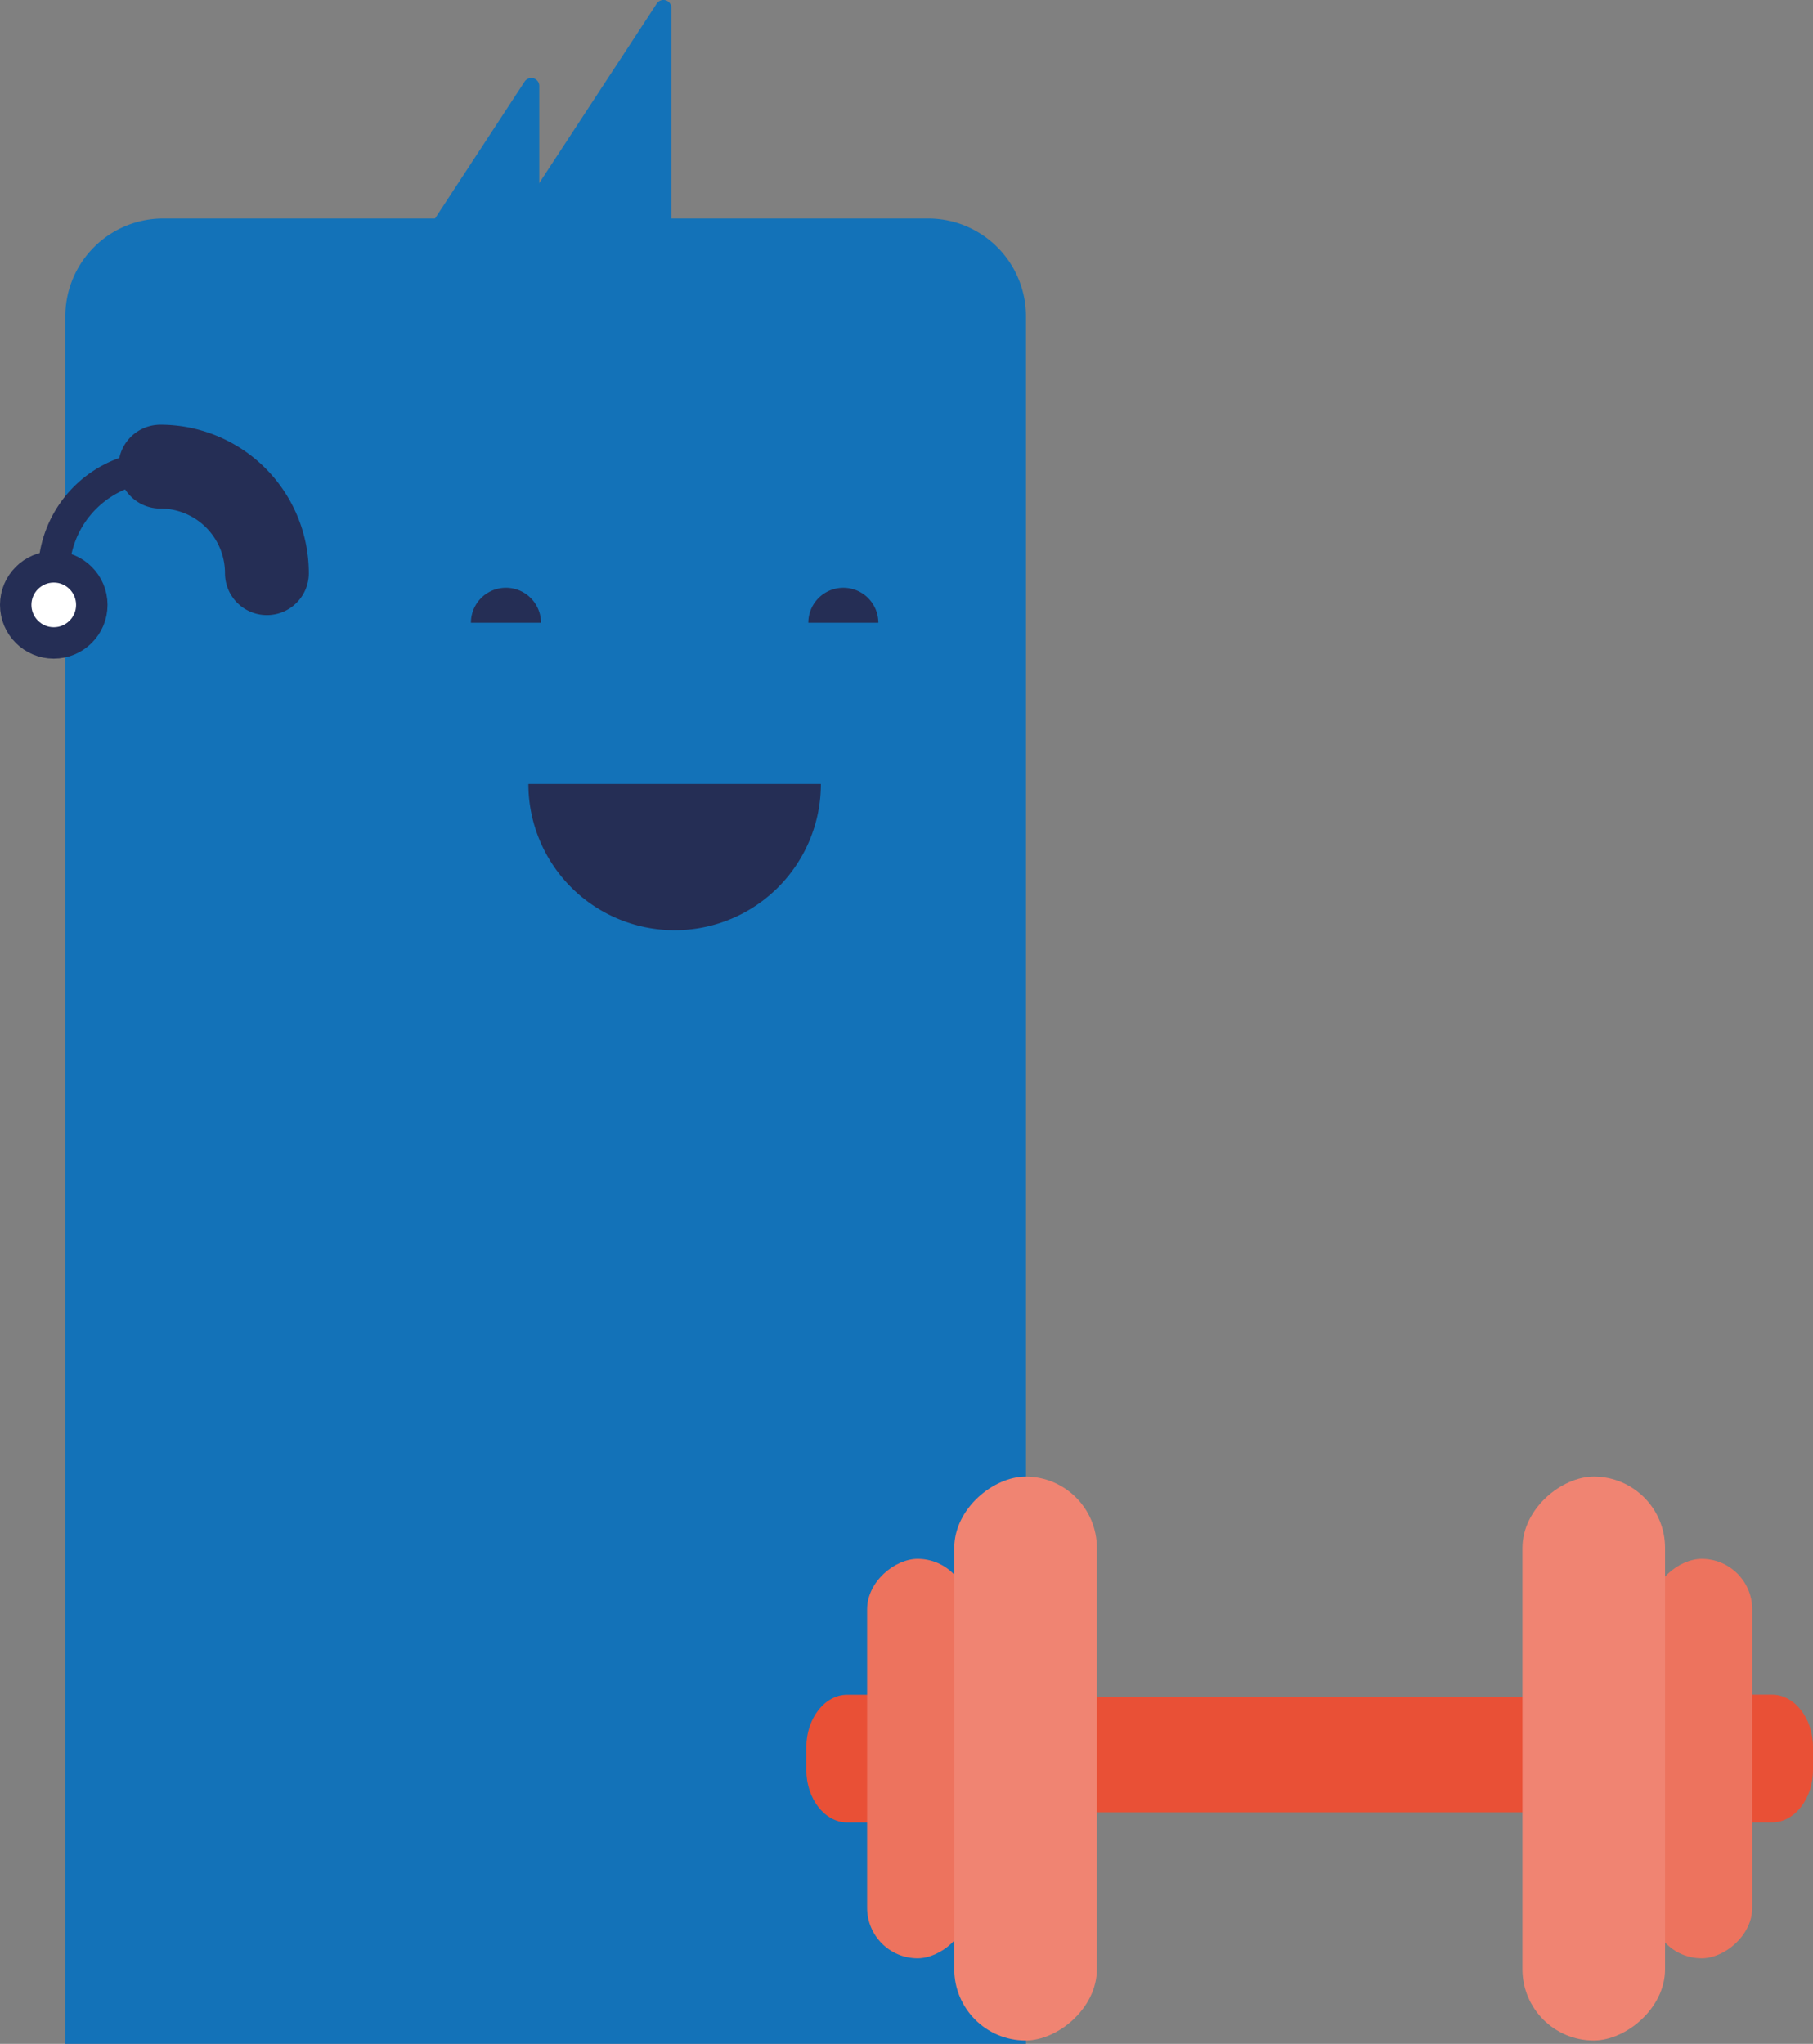
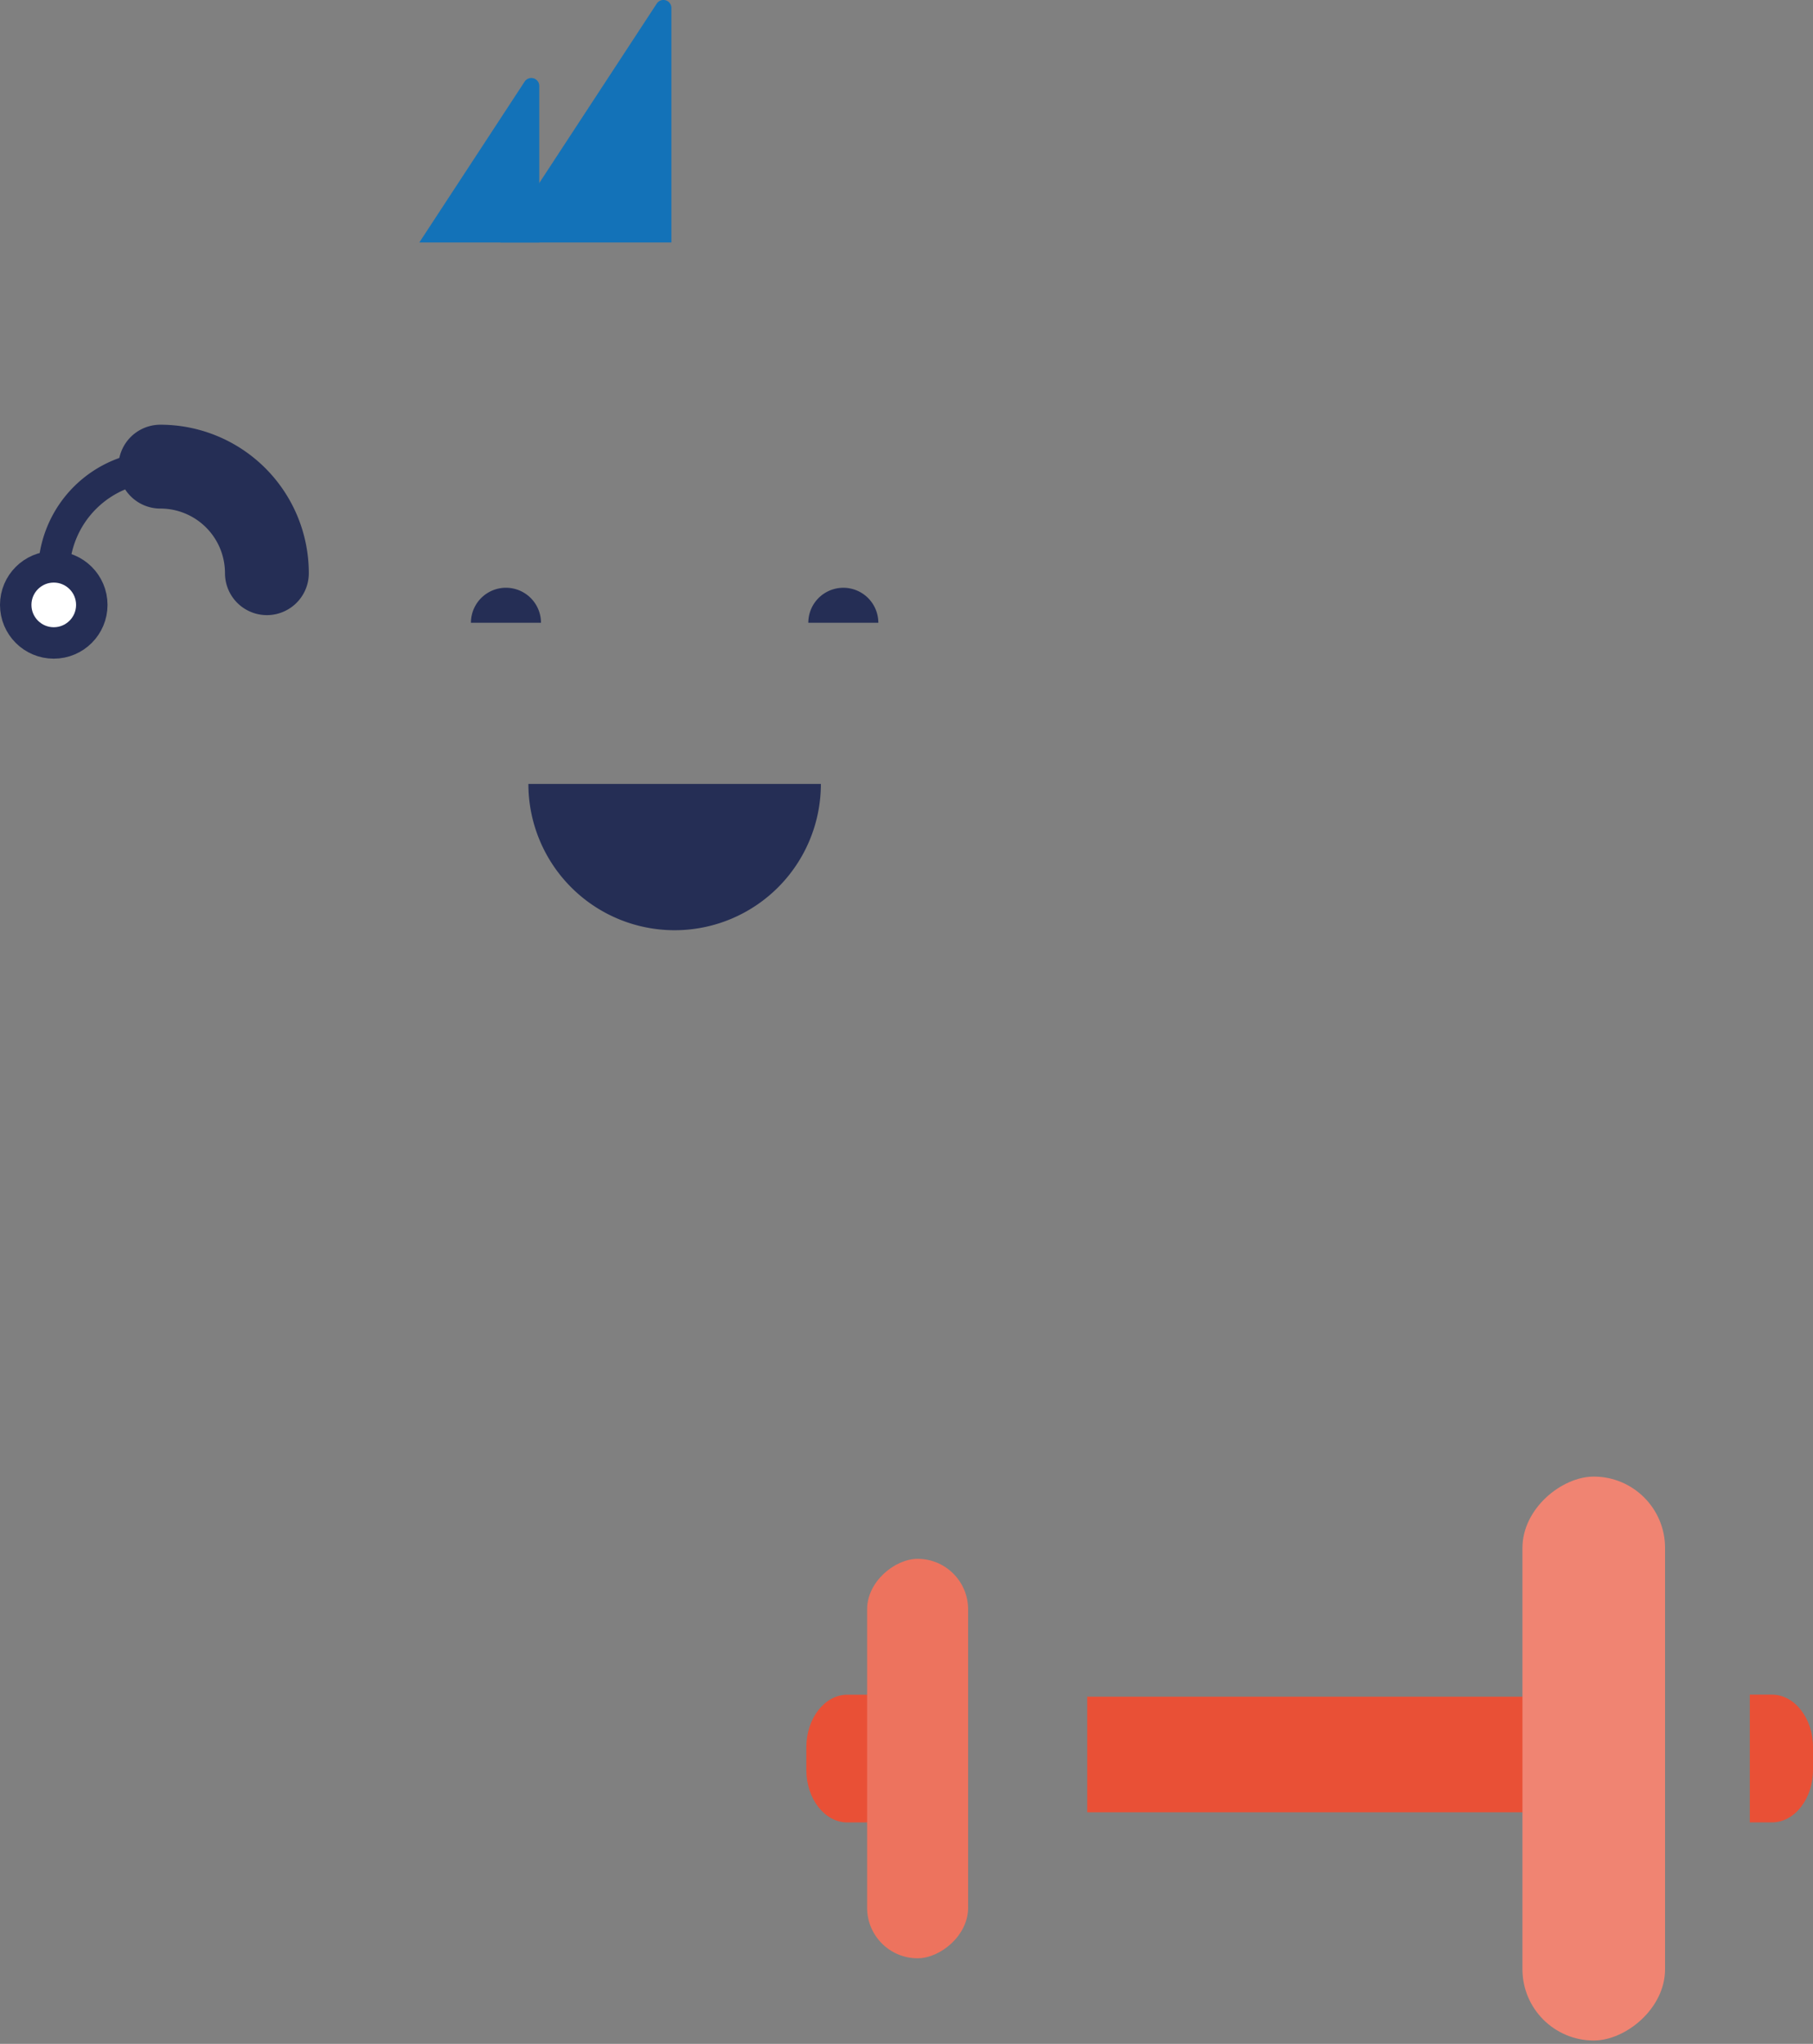
<svg xmlns="http://www.w3.org/2000/svg" width="173.006" height="195" viewBox="0 0 173.006 195">
  <rect x="0" y="0" width="173.006" height="195" fill="#808080" stroke="none" />
  <g transform="translate(-628.024 -1863)">
    <g transform="translate(668.04 1863)">
      <path d="M7547.553,1569.75h16.32v-22.368a.761.761,0,0,0-1.4-.417Z" transform="translate(-7539.821 -1546.62)" fill="#1372b8" />
      <path d="M7578.134,1580.362h11.445v-14.924a.761.761,0,0,0-1.4-.417Z" transform="translate(-7578.134 -1557.232)" fill="#1372b8" />
    </g>
-     <path d="M7557.148,1771.34V1606.534a9.34,9.34,0,0,0-9.332-9.347h-73.007a9.339,9.339,0,0,0-9.332,9.347V1771.34" transform="translate(-6831.219 286.66)" fill="#1372b8" />
    <g transform="translate(672.962 1919.073)">
      <path d="M7577.743,1685.784a3.342,3.342,0,1,1,6.685,0" transform="translate(-7577.743 -1682.438)" fill="#252e55" />
      <path d="M7499.653,1685.784a3.341,3.341,0,1,1,6.682,0" transform="translate(-7467.458 -1682.438)" fill="#252e55" />
    </g>
    <path d="M7540.864,1727.771a13.955,13.955,0,1,1-27.91,0" transform="translate(-6834.508 210.024)" fill="#252e55" />
    <g transform="translate(629.524 1907.521)">
      <path d="M7641.2,1654.444a10.161,10.161,0,0,1,10.167,10.166" transform="translate(-7627.399 -1654.444)" fill="none" stroke="#252e55" stroke-linecap="round" stroke-linejoin="round" stroke-width="8" />
      <path d="M7676.023,1654.444a10.161,10.161,0,0,0-10.167,10.166" transform="translate(-7662.226 -1654.444)" fill="none" stroke="#252e55" stroke-linecap="round" stroke-linejoin="round" stroke-width="3" />
      <circle cx="3.63" cy="3.63" r="3.63" transform="translate(0 9.561)" fill="#fff" stroke="#252e55" stroke-linecap="round" stroke-linejoin="round" stroke-width="3" />
    </g>
    <g transform="translate(33.526 -5266.767)">
      <path d="M1039.669,7355.731h2.119c2.151,0,3.911,2.251,3.911,5v2.188c0,2.751-1.76,5-3.911,5h-2.119Z" transform="translate(-278.195 -64.283)" fill="#e95036" />
      <rect width="42.451" height="11.025" transform="translate(698.248 7291.647)" fill="#e95036" />
      <path d="M677.473,7367.925h-2.119c-2.151,0-3.911-2.251-3.911-5v-2.188c0-2.751,1.76-5,3.911-5h2.119Z" transform="translate(0 -64.283)" fill="#e95036" />
      <rect width="38.11" height="9.639" rx="4.82" transform="translate(686.881 7278.491) rotate(90)" fill="#ed735e" />
-       <rect width="53.802" height="13.609" rx="6.804" transform="translate(699.168 7270.645) rotate(90)" fill="#f08472" />
-       <rect width="38.11" height="9.639" rx="4.82" transform="translate(761.705 7278.491) rotate(90)" fill="#ed735e" />
      <rect width="53.802" height="13.609" rx="6.804" transform="translate(753.387 7270.645) rotate(90)" fill="#f08472" />
    </g>
  </g>
</svg>